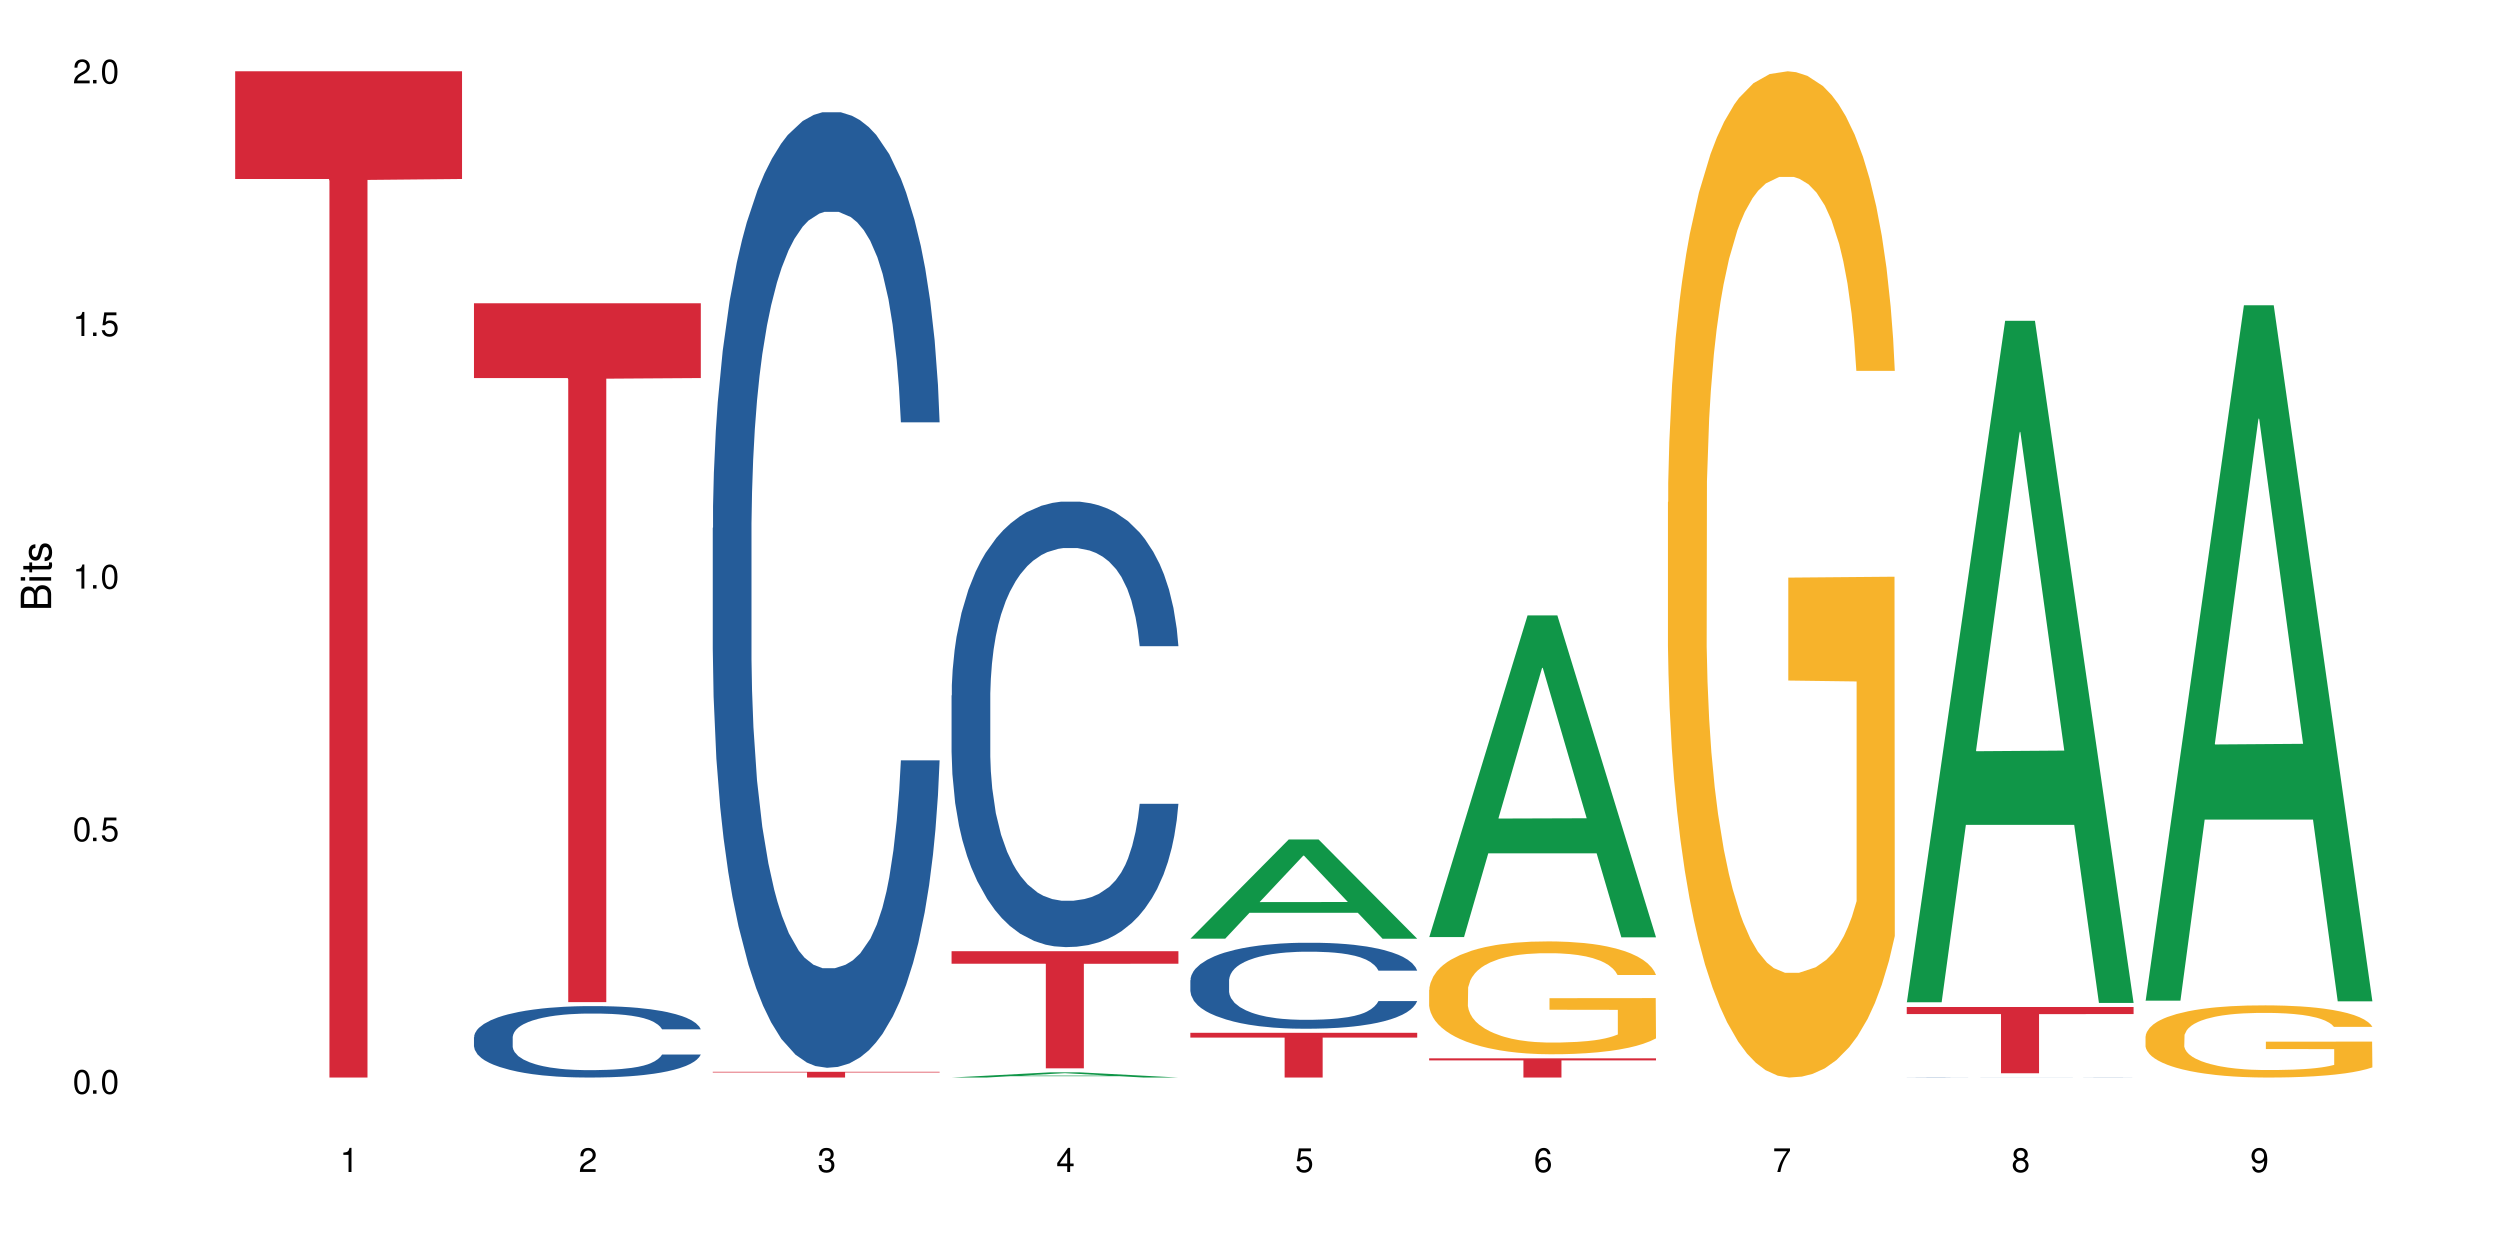
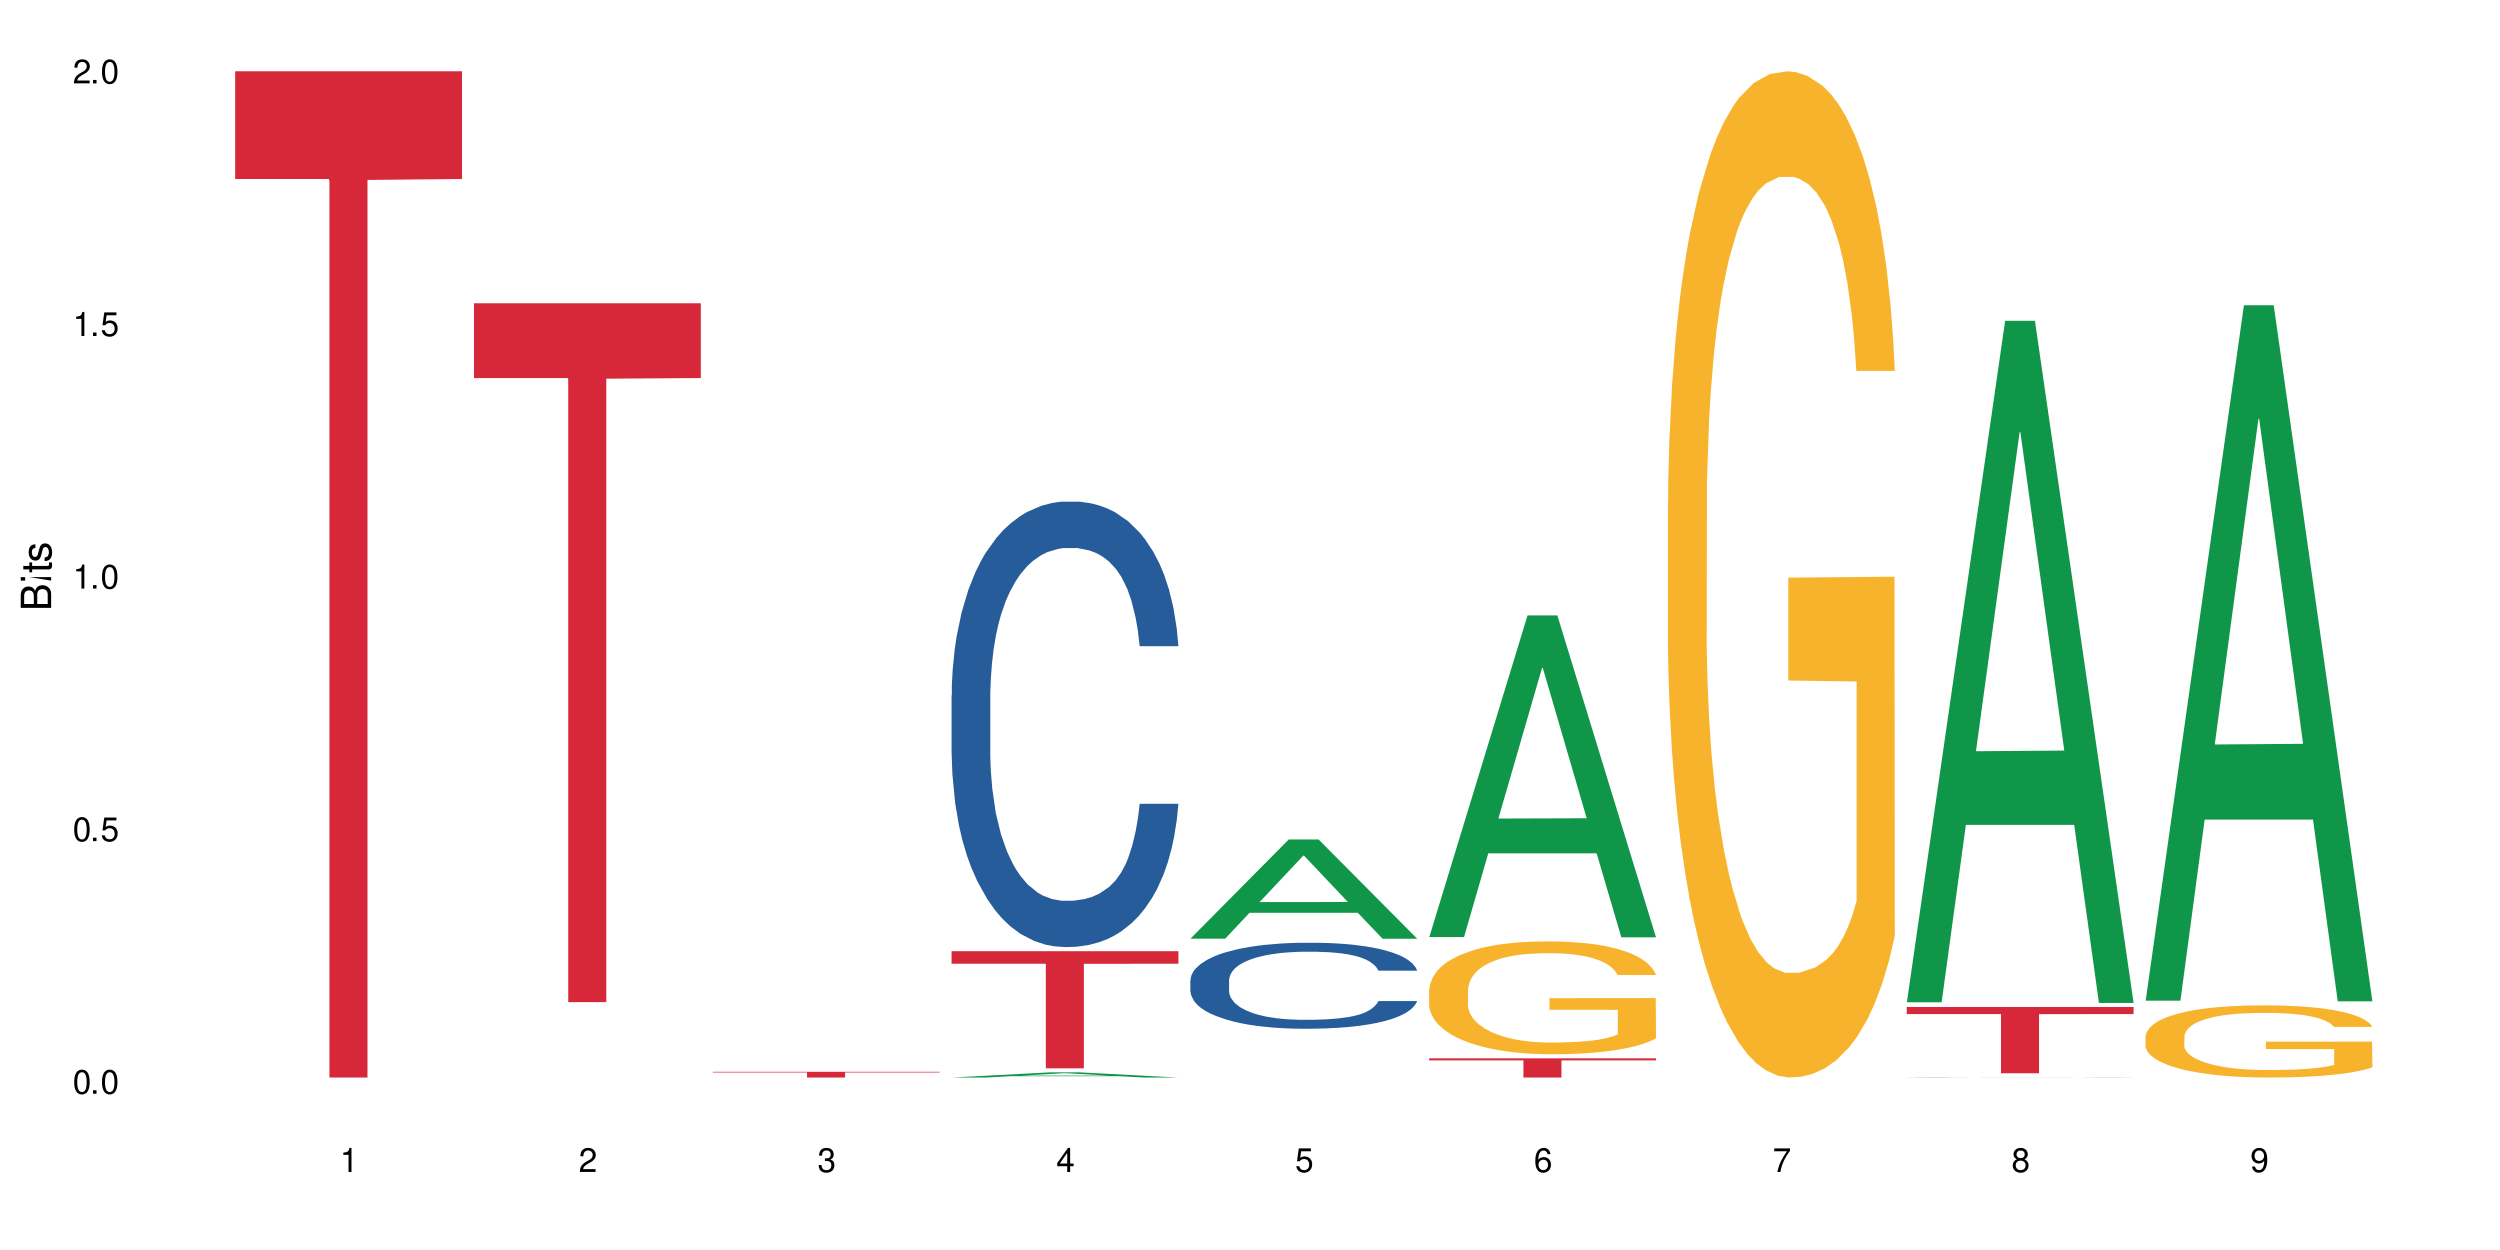
<svg xmlns="http://www.w3.org/2000/svg" xmlns:xlink="http://www.w3.org/1999/xlink" width="720" height="360" viewBox="0 0 720 360">
  <defs>
    <g>
      <g id="glyph-0-0">
</g>
      <g id="glyph-0-1">
        <path d="M 2.641 -6.938 C 2 -6.938 1.422 -6.656 1.078 -6.172 C 0.641 -5.562 0.406 -4.641 0.406 -3.359 C 0.406 -1.016 1.188 0.219 2.641 0.219 C 4.078 0.219 4.859 -1.016 4.859 -3.297 C 4.859 -4.641 4.656 -5.547 4.203 -6.172 C 3.844 -6.656 3.281 -6.938 2.641 -6.938 Z M 2.641 -6.188 C 3.547 -6.188 4 -5.25 4 -3.375 C 4 -1.406 3.562 -0.484 2.625 -0.484 C 1.734 -0.484 1.281 -1.438 1.281 -3.344 C 1.281 -5.25 1.734 -6.188 2.641 -6.188 Z M 2.641 -6.188 " />
      </g>
      <g id="glyph-0-2">
        <path d="M 1.828 -1 L 0.828 -1 L 0.828 0 L 1.828 0 Z M 1.828 -1 " />
      </g>
      <g id="glyph-0-3">
        <path d="M 4.562 -6.797 L 1.062 -6.797 L 0.547 -3.094 L 1.328 -3.094 C 1.719 -3.562 2.047 -3.734 2.578 -3.734 C 3.484 -3.734 4.062 -3.109 4.062 -2.094 C 4.062 -1.125 3.484 -0.531 2.578 -0.531 C 1.828 -0.531 1.375 -0.906 1.188 -1.672 L 0.328 -1.672 C 0.453 -1.109 0.547 -0.844 0.75 -0.594 C 1.125 -0.078 1.828 0.219 2.594 0.219 C 3.969 0.219 4.922 -0.781 4.922 -2.219 C 4.922 -3.562 4.031 -4.484 2.719 -4.484 C 2.25 -4.484 1.859 -4.359 1.469 -4.062 L 1.734 -5.969 L 4.562 -5.969 Z M 4.562 -6.797 " />
      </g>
      <g id="glyph-0-4">
        <path d="M 2.484 -4.938 L 2.484 0 L 3.328 0 L 3.328 -6.938 L 2.766 -6.938 C 2.469 -5.875 2.281 -5.734 0.984 -5.562 L 0.984 -4.938 Z M 2.484 -4.938 " />
      </g>
      <g id="glyph-0-5">
        <path d="M 4.859 -0.828 L 1.281 -0.828 C 1.359 -1.406 1.672 -1.781 2.5 -2.281 L 3.469 -2.828 C 4.406 -3.344 4.906 -4.062 4.906 -4.906 C 4.906 -5.484 4.672 -6.031 4.266 -6.406 C 3.859 -6.766 3.375 -6.938 2.719 -6.938 C 1.859 -6.938 1.219 -6.625 0.844 -6.031 C 0.609 -5.672 0.5 -5.234 0.484 -4.531 L 1.328 -4.531 C 1.359 -5.016 1.406 -5.281 1.531 -5.516 C 1.75 -5.938 2.188 -6.203 2.703 -6.203 C 3.469 -6.203 4.031 -5.641 4.031 -4.891 C 4.031 -4.344 3.719 -3.859 3.125 -3.516 L 2.234 -3 C 0.812 -2.172 0.406 -1.531 0.328 -0.016 L 4.859 -0.016 Z M 4.859 -0.828 " />
      </g>
      <g id="glyph-0-6">
        <path d="M 2.125 -3.188 L 2.578 -3.188 C 3.5 -3.188 3.984 -2.766 3.984 -1.922 C 3.984 -1.062 3.469 -0.531 2.594 -0.531 C 1.656 -0.531 1.203 -1 1.156 -2.016 L 0.312 -2.016 C 0.344 -1.453 0.438 -1.094 0.609 -0.781 C 0.953 -0.109 1.625 0.219 2.547 0.219 C 3.953 0.219 4.859 -0.625 4.859 -1.938 C 4.859 -2.828 4.516 -3.297 3.703 -3.594 C 4.344 -3.844 4.656 -4.328 4.656 -5.031 C 4.656 -6.219 3.875 -6.938 2.578 -6.938 C 1.203 -6.938 0.484 -6.172 0.453 -4.703 L 1.297 -4.703 C 1.312 -5.125 1.344 -5.359 1.453 -5.578 C 1.641 -5.969 2.062 -6.203 2.594 -6.203 C 3.344 -6.203 3.797 -5.75 3.797 -5 C 3.797 -4.516 3.609 -4.219 3.25 -4.047 C 3.016 -3.953 2.703 -3.922 2.125 -3.906 Z M 2.125 -3.188 " />
      </g>
      <g id="glyph-0-7">
        <path d="M 3.141 -1.672 L 3.141 0 L 3.984 0 L 3.984 -1.672 L 4.984 -1.672 L 4.984 -2.438 L 3.984 -2.438 L 3.984 -6.938 L 3.359 -6.938 L 0.266 -2.578 L 0.266 -1.672 Z M 3.141 -2.438 L 1 -2.438 L 3.141 -5.5 Z M 3.141 -2.438 " />
      </g>
      <g id="glyph-0-8">
        <path d="M 4.781 -5.125 C 4.609 -6.266 3.891 -6.938 2.844 -6.938 C 2.094 -6.938 1.422 -6.578 1.031 -5.953 C 0.594 -5.266 0.406 -4.422 0.406 -3.172 C 0.406 -2 0.578 -1.25 0.984 -0.641 C 1.359 -0.078 1.953 0.219 2.703 0.219 C 3.984 0.219 4.922 -0.75 4.922 -2.094 C 4.922 -3.375 4.062 -4.281 2.844 -4.281 C 2.172 -4.281 1.641 -4.031 1.281 -3.516 C 1.281 -5.234 1.828 -6.188 2.797 -6.188 C 3.391 -6.188 3.797 -5.797 3.938 -5.125 Z M 2.734 -3.531 C 3.547 -3.531 4.062 -2.953 4.062 -2.031 C 4.062 -1.156 3.484 -0.531 2.703 -0.531 C 1.922 -0.531 1.328 -1.188 1.328 -2.078 C 1.328 -2.938 1.906 -3.531 2.734 -3.531 Z M 2.734 -3.531 " />
      </g>
      <g id="glyph-0-9">
        <path d="M 4.984 -6.797 L 0.438 -6.797 L 0.438 -5.969 L 4.109 -5.969 C 2.5 -3.656 1.828 -2.234 1.328 0 L 2.219 0 C 2.594 -2.172 3.453 -4.047 4.984 -6.094 Z M 4.984 -6.797 " />
      </g>
      <g id="glyph-0-10">
        <path d="M 3.75 -3.656 C 4.469 -4.094 4.688 -4.438 4.688 -5.078 C 4.688 -6.172 3.844 -6.938 2.641 -6.938 C 1.438 -6.938 0.594 -6.172 0.594 -5.094 C 0.594 -4.438 0.812 -4.094 1.516 -3.656 C 0.734 -3.266 0.359 -2.703 0.359 -1.922 C 0.359 -0.656 1.281 0.219 2.641 0.219 C 3.984 0.219 4.922 -0.656 4.922 -1.922 C 4.922 -2.703 4.531 -3.266 3.75 -3.656 Z M 2.641 -6.188 C 3.359 -6.188 3.812 -5.75 3.812 -5.062 C 3.812 -4.406 3.344 -3.984 2.641 -3.984 C 1.922 -3.984 1.453 -4.406 1.453 -5.078 C 1.453 -5.75 1.922 -6.188 2.641 -6.188 Z M 2.641 -3.266 C 3.484 -3.266 4.062 -2.719 4.062 -1.906 C 4.062 -1.078 3.484 -0.531 2.625 -0.531 C 1.797 -0.531 1.219 -1.094 1.219 -1.906 C 1.219 -2.719 1.781 -3.266 2.641 -3.266 Z M 2.641 -3.266 " />
      </g>
      <g id="glyph-0-11">
        <path d="M 0.516 -1.578 C 0.672 -0.453 1.406 0.219 2.438 0.219 C 3.188 0.219 3.859 -0.141 4.266 -0.766 C 4.688 -1.453 4.891 -2.297 4.891 -3.547 C 4.891 -4.719 4.703 -5.453 4.312 -6.078 C 3.938 -6.641 3.344 -6.938 2.594 -6.938 C 1.297 -6.938 0.359 -5.969 0.359 -4.625 C 0.359 -3.344 1.234 -2.453 2.453 -2.453 C 3.094 -2.453 3.578 -2.672 4.016 -3.203 C 4 -1.484 3.469 -0.531 2.5 -0.531 C 1.906 -0.531 1.484 -0.906 1.359 -1.578 Z M 2.578 -6.203 C 3.375 -6.203 3.969 -5.531 3.969 -4.641 C 3.969 -3.797 3.391 -3.188 2.547 -3.188 C 1.734 -3.188 1.234 -3.766 1.234 -4.688 C 1.234 -5.562 1.797 -6.203 2.578 -6.203 Z M 2.578 -6.203 " />
      </g>
      <g id="glyph-1-0">
</g>
      <g id="glyph-1-1">
        <path d="M 0 -0.953 L 0 -4.891 C 0 -5.719 -0.234 -6.344 -0.734 -6.797 C -1.188 -7.234 -1.812 -7.469 -2.5 -7.469 C -3.547 -7.469 -4.188 -7 -4.625 -5.875 C -4.984 -6.688 -5.625 -7.094 -6.531 -7.094 C -7.172 -7.094 -7.734 -6.859 -8.141 -6.391 C -8.562 -5.922 -8.75 -5.344 -8.75 -4.5 L -8.75 -0.953 Z M -4.984 -2.062 L -7.766 -2.062 L -7.766 -4.219 C -7.766 -4.844 -7.688 -5.203 -7.453 -5.5 C -7.219 -5.812 -6.859 -5.969 -6.375 -5.969 C -5.891 -5.969 -5.531 -5.812 -5.297 -5.5 C -5.062 -5.203 -4.984 -4.844 -4.984 -4.219 Z M -0.984 -2.062 L -4 -2.062 L -4 -4.781 C -4 -5.766 -3.438 -6.359 -2.484 -6.359 C -1.547 -6.359 -0.984 -5.766 -0.984 -4.781 Z M -0.984 -2.062 " />
      </g>
      <g id="glyph-1-2">
-         <path d="M -6.281 -1.797 L -6.281 -0.797 L 0 -0.797 L 0 -1.797 Z M -8.75 -1.797 L -8.75 -0.797 L -7.484 -0.797 L -7.484 -1.797 Z M -8.75 -1.797 " />
+         <path d="M -6.281 -1.797 L 0 -0.797 L 0 -1.797 Z M -8.75 -1.797 L -8.75 -0.797 L -7.484 -0.797 L -7.484 -1.797 Z M -8.75 -1.797 " />
      </g>
      <g id="glyph-1-3">
        <path d="M -6.281 -3.047 L -6.281 -2.016 L -8.016 -2.016 L -8.016 -1.016 L -6.281 -1.016 L -6.281 -0.172 L -5.469 -0.172 L -5.469 -1.016 L -0.719 -1.016 C -0.078 -1.016 0.281 -1.453 0.281 -2.234 C 0.281 -2.5 0.25 -2.719 0.188 -3.047 L -0.641 -3.047 C -0.609 -2.906 -0.594 -2.766 -0.594 -2.562 C -0.594 -2.141 -0.719 -2.016 -1.156 -2.016 L -5.469 -2.016 L -5.469 -3.047 Z M -6.281 -3.047 " />
      </g>
      <g id="glyph-1-4">
        <path d="M -4.531 -5.25 C -5.766 -5.25 -6.469 -4.422 -6.469 -2.969 C -6.469 -1.516 -5.719 -0.562 -4.547 -0.562 C -3.562 -0.562 -3.094 -1.062 -2.734 -2.562 L -2.516 -3.484 C -2.344 -4.188 -2.094 -4.469 -1.641 -4.469 C -1.047 -4.469 -0.641 -3.875 -0.641 -3 C -0.641 -2.453 -0.797 -2 -1.062 -1.75 C -1.25 -1.594 -1.422 -1.531 -1.875 -1.469 L -1.875 -0.406 C -0.422 -0.453 0.281 -1.266 0.281 -2.922 C 0.281 -4.5 -0.5 -5.516 -1.719 -5.516 C -2.656 -5.516 -3.172 -4.984 -3.469 -3.734 L -3.703 -2.766 C -3.891 -1.953 -4.156 -1.609 -4.594 -1.609 C -5.188 -1.609 -5.547 -2.125 -5.547 -2.938 C -5.547 -3.75 -5.203 -4.172 -4.531 -4.203 Z M -4.531 -5.25 " />
      </g>
    </g>
  </defs>
  <rect x="-72" y="-36" width="864" height="432" fill="rgb(100%, 100%, 100%)" fill-opacity="1" />
  <path fill-rule="nonzero" fill="rgb(83.922%, 15.686%, 22.353%)" fill-opacity="1" d="M 67.73 20.527 L 133.066 20.527 L 133.066 51.547 L 105.836 51.82 L 105.836 310.332 L 94.879 310.332 L 94.879 52.094 L 94.723 51.547 L 67.73 51.547 Z M 67.73 20.527 " />
-   <path fill-rule="nonzero" fill="rgb(14.51%, 36.078%, 60%)" fill-opacity="1" d="M 136.504 298.715 L 136.582 298.695 L 136.582 298.246 L 136.824 297.531 L 137.379 296.629 L 137.938 296.008 L 139.371 294.898 L 141.363 293.828 L 143.434 293 L 144.949 292.512 L 146.305 292.137 L 149.41 291.441 L 151.402 291.086 L 153.555 290.766 L 156.184 290.445 L 158.098 290.258 L 162.398 289.957 L 165.586 289.824 L 168.055 289.77 L 173.395 289.77 L 176.582 289.844 L 178.891 289.938 L 181.441 290.086 L 183.594 290.258 L 187.336 290.672 L 190.684 291.195 L 192.195 291.496 L 194.586 292.082 L 196.418 292.645 L 197.695 293.133 L 199.129 293.828 L 200.402 294.676 L 201.359 295.633 L 201.836 296.441 L 190.684 296.441 L 190.125 295.688 L 189.488 295.105 L 188.293 294.336 L 187.098 293.789 L 185.426 293.246 L 183.91 292.887 L 181.84 292.531 L 180.008 292.305 L 178.094 292.137 L 176.262 292.023 L 172.758 291.91 L 168.691 291.91 L 167.18 291.949 L 164.07 292.098 L 162.398 292.23 L 160.008 292.492 L 158.336 292.738 L 156.344 293.113 L 154.988 293.434 L 153.316 293.922 L 152.121 294.355 L 150.766 294.977 L 149.969 295.445 L 149.25 295.973 L 148.613 296.59 L 148.137 297.25 L 147.816 297.945 L 147.66 298.621 L 147.66 301.535 L 147.816 302.211 L 148.215 303 L 149.25 304.148 L 150.766 305.145 L 152.52 305.934 L 154.191 306.496 L 155.148 306.762 L 156.422 307.062 L 158.414 307.438 L 161.281 307.812 L 162.957 307.965 L 165.504 308.113 L 168.137 308.191 L 171.641 308.191 L 174.746 308.113 L 176.82 308.02 L 178.973 307.871 L 181.918 307.551 L 183.75 307.25 L 185.344 306.891 L 186.539 306.535 L 187.336 306.234 L 188.531 305.652 L 189.488 305.012 L 190.203 304.355 L 190.684 303.715 L 201.836 303.715 L 201.359 304.469 L 200.645 305.199 L 199.926 305.746 L 198.809 306.402 L 197.535 306.988 L 195.703 307.645 L 194.188 308.078 L 192.195 308.547 L 190.363 308.902 L 188.371 309.223 L 185.426 309.598 L 183.512 309.789 L 181.441 309.957 L 178.973 310.105 L 175.863 310.238 L 172.516 310.312 L 169.41 310.332 L 166.062 310.293 L 163.594 310.219 L 160.328 310.051 L 156.262 309.711 L 153.316 309.355 L 151.004 308.996 L 149.012 308.621 L 146.781 308.113 L 143.914 307.289 L 142.16 306.648 L 140.965 306.121 L 139.609 305.391 L 138.656 304.73 L 137.539 303.68 L 136.742 302.344 L 136.504 301.309 Z M 136.504 298.715 " />
  <path fill-rule="nonzero" fill="rgb(83.922%, 15.686%, 22.353%)" fill-opacity="1" d="M 136.504 87.332 L 201.836 87.332 L 201.836 108.875 L 174.609 109.062 L 174.609 288.605 L 163.652 288.605 L 163.652 109.254 L 163.496 108.875 L 136.504 108.875 Z M 136.504 87.332 " />
-   <path fill-rule="nonzero" fill="rgb(14.51%, 36.078%, 60%)" fill-opacity="1" d="M 205.277 152.07 L 205.355 151.82 L 205.355 145.781 L 205.594 136.223 L 206.152 124.148 L 206.711 115.848 L 208.145 101.008 L 210.137 86.668 L 212.207 75.602 L 213.723 69.059 L 215.078 64.031 L 218.184 54.723 L 220.176 49.941 L 222.328 45.668 L 224.957 41.391 L 226.867 38.875 L 231.172 34.852 L 234.359 33.09 L 236.828 32.336 L 242.168 32.336 L 245.352 33.34 L 247.664 34.598 L 250.215 36.609 L 252.363 38.875 L 256.109 44.41 L 259.457 51.453 L 260.969 55.477 L 263.359 63.273 L 265.191 70.82 L 266.469 77.359 L 267.902 86.668 L 269.176 97.988 L 270.133 110.816 L 270.609 121.633 L 259.457 121.633 L 258.898 111.57 L 258.262 103.773 L 257.066 93.461 L 255.871 86.164 L 254.195 78.871 L 252.684 74.09 L 250.613 69.312 L 248.777 66.293 L 246.867 64.031 L 245.035 62.52 L 241.527 61.012 L 237.465 61.012 L 235.953 61.516 L 232.844 63.527 L 231.172 65.285 L 228.781 68.809 L 227.109 72.078 L 225.117 77.109 L 223.762 81.387 L 222.09 87.926 L 220.895 93.711 L 219.539 102.012 L 218.742 108.301 L 218.023 115.344 L 217.387 123.645 L 216.91 132.449 L 216.59 141.758 L 216.43 150.812 L 216.43 189.801 L 216.59 198.859 L 216.988 209.422 L 218.023 224.766 L 219.539 238.098 L 221.293 248.664 L 222.965 256.211 L 223.922 259.73 L 225.195 263.758 L 227.188 268.789 L 230.055 273.816 L 231.73 275.832 L 234.277 277.844 L 236.906 278.848 L 240.414 278.848 L 243.52 277.844 L 245.594 276.586 L 247.742 274.574 L 250.691 270.297 L 252.523 266.273 L 254.117 261.492 L 255.312 256.715 L 256.109 252.688 L 257.305 244.891 L 258.262 236.336 L 258.977 227.535 L 259.457 218.98 L 270.609 218.98 L 270.133 229.043 L 269.414 238.852 L 268.699 246.148 L 267.582 254.953 L 266.309 262.75 L 264.477 271.555 L 262.961 277.34 L 260.969 283.629 L 259.137 288.406 L 257.145 292.684 L 254.195 297.715 L 252.285 300.23 L 250.215 302.496 L 247.742 304.508 L 244.637 306.266 L 241.289 307.273 L 238.184 307.523 L 234.836 307.023 L 232.367 306.016 L 229.098 303.75 L 225.035 299.223 L 222.09 294.445 L 219.777 289.664 L 217.785 284.633 L 215.555 277.844 L 212.688 266.773 L 210.934 258.223 L 209.738 251.18 L 208.383 241.367 L 207.426 232.566 L 206.312 218.477 L 205.516 200.617 L 205.277 186.785 Z M 205.277 152.07 " />
  <path fill-rule="nonzero" fill="rgb(83.922%, 15.686%, 22.353%)" fill-opacity="1" d="M 205.277 308.688 L 270.609 308.688 L 270.609 308.863 L 243.383 308.867 L 243.383 310.332 L 232.426 310.332 L 232.426 308.867 L 232.266 308.863 L 205.277 308.863 Z M 205.277 308.688 " />
  <path fill-rule="nonzero" fill="rgb(6.275%, 58.824%, 28.235%)" fill-opacity="1" d="M 274.051 310.332 L 274.117 310.328 L 302.387 308.836 L 310.973 308.836 L 339.383 310.332 L 329.402 310.332 L 322.281 309.941 L 291.082 309.941 L 284.102 310.332 L 274.051 310.332 L 294.082 309.781 L 319.422 309.777 L 306.785 309.078 L 306.645 309.078 L 306.508 309.082 L 294.012 309.777 L 294.082 309.781 Z M 274.051 310.332 " />
  <path fill-rule="nonzero" fill="rgb(14.51%, 36.078%, 60%)" fill-opacity="1" d="M 274.051 200.297 L 274.129 200.18 L 274.129 197.367 L 274.367 192.91 L 274.926 187.281 L 275.484 183.41 L 276.918 176.492 L 278.91 169.805 L 280.98 164.645 L 282.496 161.598 L 283.848 159.25 L 286.957 154.914 L 288.949 152.684 L 291.102 150.691 L 293.73 148.695 L 295.641 147.523 L 299.945 145.648 L 303.129 144.828 L 305.602 144.477 L 310.938 144.477 L 314.125 144.945 L 316.438 145.531 L 318.984 146.469 L 321.137 147.523 L 324.883 150.105 L 328.23 153.387 L 329.742 155.266 L 332.133 158.898 L 333.965 162.418 L 335.238 165.469 L 336.676 169.805 L 337.949 175.082 L 338.906 181.066 L 339.383 186.105 L 328.23 186.105 L 327.672 181.418 L 327.035 177.781 L 325.84 172.973 L 324.645 169.57 L 322.969 166.172 L 321.457 163.941 L 319.383 161.715 L 317.551 160.309 L 315.641 159.25 L 313.809 158.547 L 310.301 157.844 L 306.238 157.844 L 304.723 158.078 L 301.617 159.016 L 299.945 159.836 L 297.555 161.48 L 295.879 163.004 L 293.887 165.352 L 292.535 167.344 L 290.859 170.391 L 289.664 173.09 L 288.312 176.961 L 287.516 179.891 L 286.797 183.176 L 286.16 187.047 L 285.684 191.148 L 285.363 195.488 L 285.203 199.711 L 285.203 217.891 L 285.363 222.109 L 285.762 227.035 L 286.797 234.191 L 288.312 240.406 L 290.062 245.332 L 291.738 248.848 L 292.691 250.492 L 293.969 252.367 L 295.961 254.715 L 298.828 257.059 L 300.5 257.996 L 303.051 258.934 L 305.68 259.402 L 309.188 259.402 L 312.293 258.934 L 314.363 258.348 L 316.516 257.41 L 319.465 255.418 L 321.297 253.539 L 322.891 251.312 L 324.086 249.086 L 324.883 247.207 L 326.078 243.57 L 327.035 239.586 L 327.75 235.48 L 328.23 231.492 L 339.383 231.492 L 338.906 236.184 L 338.188 240.758 L 337.473 244.16 L 336.355 248.262 L 335.082 251.898 L 333.25 256.004 L 331.734 258.699 L 329.742 261.633 L 327.91 263.859 L 325.918 265.855 L 322.969 268.199 L 321.059 269.371 L 318.984 270.43 L 316.516 271.367 L 313.41 272.188 L 310.062 272.656 L 306.957 272.773 L 303.609 272.539 L 301.141 272.07 L 297.871 271.016 L 293.809 268.902 L 290.859 266.676 L 288.551 264.445 L 286.559 262.102 L 284.328 258.934 L 281.457 253.773 L 279.707 249.789 L 278.512 246.504 L 277.156 241.93 L 276.199 237.824 L 275.086 231.258 L 274.289 222.934 L 274.051 216.48 Z M 274.051 200.297 " />
  <path fill-rule="nonzero" fill="rgb(83.922%, 15.686%, 22.353%)" fill-opacity="1" d="M 274.051 273.938 L 339.383 273.938 L 339.383 277.547 L 312.152 277.582 L 312.152 307.672 L 301.199 307.672 L 301.199 277.613 L 301.039 277.547 L 274.051 277.547 Z M 274.051 273.938 " />
  <path fill-rule="nonzero" fill="rgb(6.275%, 58.824%, 28.235%)" fill-opacity="1" d="M 342.82 270.328 L 342.891 270.301 L 371.16 241.762 L 379.746 241.762 L 408.156 270.355 L 398.176 270.355 L 391.055 262.891 L 359.852 262.891 L 352.875 270.328 L 342.82 270.328 L 362.855 259.805 L 388.191 259.777 L 375.559 246.434 L 375.418 246.406 L 375.281 246.488 L 362.785 259.777 L 362.855 259.805 Z M 342.82 270.328 " />
  <path fill-rule="nonzero" fill="rgb(14.51%, 36.078%, 60%)" fill-opacity="1" d="M 342.82 282.293 L 342.902 282.27 L 342.902 281.727 L 343.141 280.867 L 343.699 279.781 L 344.258 279.035 L 345.691 277.699 L 347.684 276.41 L 349.754 275.414 L 351.266 274.824 L 352.621 274.371 L 355.73 273.535 L 357.723 273.105 L 359.871 272.719 L 362.5 272.336 L 364.414 272.109 L 368.715 271.746 L 371.902 271.586 L 374.375 271.52 L 379.711 271.52 L 382.898 271.609 L 385.211 271.723 L 387.758 271.906 L 389.91 272.109 L 393.656 272.605 L 397 273.238 L 398.516 273.602 L 400.906 274.305 L 402.738 274.984 L 404.012 275.57 L 405.445 276.41 L 406.723 277.426 L 407.68 278.582 L 408.156 279.555 L 397 279.555 L 396.445 278.648 L 395.805 277.949 L 394.609 277.02 L 393.414 276.363 L 391.742 275.707 L 390.23 275.277 L 388.156 274.848 L 386.324 274.574 L 384.414 274.371 L 382.578 274.234 L 379.074 274.102 L 375.012 274.102 L 373.496 274.145 L 370.391 274.328 L 368.715 274.484 L 366.324 274.801 L 364.652 275.098 L 362.66 275.547 L 361.305 275.934 L 359.633 276.523 L 358.438 277.043 L 357.082 277.789 L 356.285 278.355 L 355.57 278.988 L 354.934 279.734 L 354.453 280.527 L 354.137 281.367 L 353.977 282.18 L 353.977 285.688 L 354.137 286.504 L 354.535 287.453 L 355.57 288.836 L 357.082 290.035 L 358.836 290.984 L 360.508 291.664 L 361.465 291.98 L 362.742 292.344 L 364.734 292.797 L 367.602 293.25 L 369.273 293.43 L 371.824 293.609 L 374.453 293.703 L 377.957 293.703 L 381.066 293.609 L 383.137 293.496 L 385.289 293.316 L 388.238 292.934 L 390.07 292.57 L 391.664 292.141 L 392.859 291.711 L 393.656 291.348 L 394.852 290.645 L 395.805 289.875 L 396.523 289.082 L 397 288.312 L 408.156 288.312 L 407.68 289.219 L 406.961 290.102 L 406.242 290.758 L 405.129 291.551 L 403.852 292.254 L 402.02 293.047 L 400.508 293.566 L 398.516 294.133 L 396.684 294.562 L 394.691 294.945 L 391.742 295.398 L 389.832 295.625 L 387.758 295.828 L 385.289 296.012 L 382.18 296.168 L 378.836 296.258 L 375.727 296.281 L 372.383 296.238 L 369.91 296.145 L 366.645 295.941 L 362.582 295.535 L 359.633 295.105 L 357.324 294.676 L 355.332 294.223 L 353.102 293.609 L 350.23 292.613 L 348.48 291.844 L 347.285 291.211 L 345.93 290.328 L 344.973 289.535 L 343.859 288.27 L 343.062 286.66 L 342.82 285.418 Z M 342.82 282.293 " />
-   <path fill-rule="nonzero" fill="rgb(83.922%, 15.686%, 22.353%)" fill-opacity="1" d="M 342.82 297.445 L 408.156 297.445 L 408.156 298.824 L 380.926 298.836 L 380.926 310.332 L 369.973 310.332 L 369.973 298.848 L 369.812 298.824 L 342.82 298.824 Z M 342.82 297.445 " />
  <path fill-rule="nonzero" fill="rgb(6.275%, 58.824%, 28.235%)" fill-opacity="1" d="M 411.594 269.871 L 411.664 269.785 L 439.934 177.238 L 448.52 177.238 L 476.93 269.957 L 466.945 269.957 L 459.828 245.754 L 428.625 245.754 L 421.645 269.871 L 411.594 269.871 L 431.629 235.742 L 456.965 235.656 L 444.332 192.387 L 444.191 192.301 L 444.051 192.562 L 431.559 235.656 L 431.629 235.742 Z M 411.594 269.871 " />
  <path fill-rule="nonzero" fill="rgb(96.863%, 70.196%, 16.863%)" fill-opacity="1" d="M 411.594 285.047 L 411.676 285.016 L 411.676 284.422 L 411.992 283.086 L 412.789 281.246 L 413.824 279.73 L 414.941 278.543 L 415.656 277.922 L 416.852 277.031 L 417.891 276.379 L 420.52 275.043 L 423.863 273.793 L 425.695 273.262 L 427.77 272.754 L 430.715 272.191 L 432.07 271.984 L 436.215 271.508 L 440.914 271.211 L 446.094 271.121 L 448.484 271.152 L 451.75 271.27 L 456.211 271.598 L 458.762 271.895 L 460.754 272.191 L 462.824 272.578 L 465.375 273.172 L 467.766 273.883 L 469.68 274.598 L 471.59 275.488 L 473.184 276.438 L 474.539 277.477 L 475.734 278.723 L 476.449 279.762 L 476.93 280.801 L 465.855 280.801 L 465.215 279.762 L 464.5 278.961 L 463.305 277.98 L 462.109 277.27 L 460.914 276.703 L 458.684 275.934 L 456.77 275.457 L 454.379 275.043 L 452.07 274.773 L 449.441 274.598 L 447.848 274.535 L 443.625 274.535 L 439.801 274.746 L 437.57 274.98 L 435.977 275.219 L 433.746 275.664 L 432.391 276.02 L 431.594 276.258 L 429.203 277.18 L 427.609 278.012 L 426.734 278.574 L 425.617 279.465 L 424.82 280.266 L 423.945 281.453 L 423.465 282.344 L 422.828 284.363 L 422.75 289.707 L 422.988 290.836 L 423.465 292.051 L 424.105 293.121 L 425.059 294.25 L 426.016 295.109 L 427.688 296.27 L 429.125 297.039 L 430.238 297.543 L 432.391 298.348 L 433.266 298.613 L 435.336 299.148 L 437.488 299.562 L 440.117 299.918 L 442.109 300.098 L 445.297 300.246 L 449.359 300.246 L 454.141 300.066 L 457.168 299.832 L 459.242 299.594 L 460.594 299.387 L 462.27 299.059 L 463.465 298.762 L 464.578 298.434 L 465.934 297.93 L 465.934 290.836 L 446.254 290.805 L 446.254 287.48 L 476.848 287.449 L 476.93 299.059 L 475.254 299.859 L 473.184 300.633 L 471.191 301.227 L 469.121 301.73 L 466.172 302.293 L 463.781 302.652 L 460.117 303.066 L 456.77 303.332 L 453.266 303.512 L 450.156 303.602 L 446.492 303.629 L 443.227 303.57 L 439.719 303.395 L 436.93 303.156 L 434.383 302.859 L 431.832 302.473 L 428.645 301.848 L 426.574 301.344 L 424.422 300.723 L 422.27 299.98 L 420.359 299.176 L 419.082 298.555 L 417.809 297.84 L 416.453 296.949 L 415.18 295.941 L 414.223 295.02 L 413.348 293.98 L 412.711 293.004 L 412.074 291.668 L 411.754 290.598 L 411.594 289.676 Z M 411.594 285.047 " />
  <path fill-rule="nonzero" fill="rgb(83.922%, 15.686%, 22.353%)" fill-opacity="1" d="M 411.594 304.793 L 476.93 304.793 L 476.93 305.387 L 449.699 305.391 L 449.699 310.332 L 438.746 310.332 L 438.746 305.398 L 438.586 305.387 L 411.594 305.387 Z M 411.594 304.793 " />
  <path fill-rule="nonzero" fill="rgb(96.863%, 70.196%, 16.863%)" fill-opacity="1" d="M 480.367 144.652 L 480.445 144.387 L 480.445 139.094 L 480.766 127.184 L 481.562 110.777 L 482.598 97.277 L 483.715 86.691 L 484.43 81.133 L 485.625 73.195 L 486.66 67.371 L 489.289 55.461 L 492.637 44.348 L 494.469 39.582 L 496.543 35.082 L 499.488 30.055 L 500.844 28.203 L 504.988 23.965 L 509.688 21.32 L 514.867 20.527 L 517.258 20.789 L 520.523 21.848 L 524.984 24.762 L 527.535 27.406 L 529.527 30.055 L 531.598 33.496 L 534.148 38.789 L 536.539 45.141 L 538.449 51.492 L 540.363 59.43 L 541.957 67.902 L 543.312 77.164 L 544.508 88.281 L 545.223 97.543 L 545.703 106.805 L 534.625 106.805 L 533.988 97.543 L 533.273 90.398 L 532.078 81.664 L 530.883 75.312 L 529.688 70.281 L 527.457 63.402 L 525.543 59.168 L 523.152 55.461 L 520.844 53.078 L 518.215 51.492 L 516.621 50.961 L 512.398 50.961 L 508.574 52.816 L 506.34 54.934 L 504.746 57.051 L 502.516 61.02 L 501.164 64.195 L 500.367 66.312 L 497.977 74.516 L 496.383 81.93 L 495.504 86.957 L 494.391 94.898 L 493.594 102.043 L 492.719 112.629 L 492.238 120.57 L 491.602 138.566 L 491.523 186.207 L 491.762 196.262 L 492.238 207.113 L 492.875 216.641 L 493.832 226.699 L 494.789 234.375 L 496.461 244.695 L 497.895 251.578 L 499.012 256.078 L 501.164 263.223 L 502.039 265.605 L 504.109 270.367 L 506.262 274.074 L 508.891 277.25 L 510.883 278.836 L 514.07 280.16 L 518.133 280.16 L 522.914 278.574 L 525.941 276.457 L 528.012 274.34 L 529.367 272.484 L 531.039 269.574 L 532.234 266.926 L 533.352 264.016 L 534.707 259.516 L 534.707 196.262 L 515.027 195.996 L 515.027 166.355 L 545.621 166.09 L 545.703 269.574 L 544.027 276.719 L 541.957 283.602 L 539.965 288.895 L 537.895 293.395 L 534.945 298.422 L 532.555 301.598 L 528.891 305.305 L 525.543 307.688 L 522.039 309.273 L 518.93 310.066 L 515.266 310.332 L 512 309.805 L 508.492 308.215 L 505.703 306.098 L 503.156 303.453 L 500.605 300.012 L 497.418 294.453 L 495.348 289.953 L 493.195 284.395 L 491.043 277.777 L 489.133 270.633 L 487.855 265.074 L 486.582 258.723 L 485.227 250.781 L 483.953 241.785 L 482.996 233.578 L 482.121 224.316 L 481.484 215.582 L 480.844 203.672 L 480.527 194.145 L 480.367 185.941 Z M 480.367 144.652 " />
  <path fill-rule="nonzero" fill="rgb(6.275%, 58.824%, 28.235%)" fill-opacity="1" d="M 549.141 288.66 L 549.211 288.473 L 577.48 92.395 L 586.066 92.395 L 614.473 288.844 L 604.492 288.844 L 597.371 237.562 L 566.172 237.562 L 559.191 288.66 L 549.141 288.66 L 569.172 216.352 L 594.512 216.168 L 581.875 124.488 L 581.738 124.305 L 581.598 124.859 L 569.102 216.168 L 569.172 216.352 Z M 549.141 288.66 " />
  <path fill-rule="nonzero" fill="rgb(14.51%, 36.078%, 60%)" fill-opacity="1" d="M 549.141 310.293 L 549.219 310.293 L 549.219 310.289 L 549.457 310.289 L 550.016 310.285 L 550.574 310.285 L 552.008 310.281 L 554 310.277 L 556.07 310.273 L 557.586 310.27 L 562.047 310.27 L 564.039 310.266 L 568.82 310.266 L 570.73 310.262 L 596.227 310.262 L 599.973 310.266 L 603.32 310.266 L 604.832 310.27 L 607.223 310.27 L 609.055 310.273 L 610.332 310.273 L 611.766 310.277 L 613.039 310.277 L 613.996 310.281 L 614.473 310.285 L 603.32 310.285 L 602.762 310.281 L 602.125 310.281 L 600.93 310.277 L 599.734 310.277 L 598.062 310.273 L 596.547 310.273 L 594.477 310.27 L 572.645 310.27 L 570.973 310.273 L 567.625 310.273 L 565.953 310.277 L 564.758 310.277 L 563.402 310.281 L 561.887 310.281 L 561.25 310.285 L 560.773 310.289 L 560.453 310.289 L 560.293 310.293 L 560.293 310.301 L 560.453 310.305 L 560.852 310.309 L 561.887 310.312 L 563.402 310.316 L 565.156 310.316 L 566.828 310.32 L 569.059 310.32 L 571.051 310.324 L 594.555 310.324 L 596.387 310.32 L 599.973 310.32 L 601.168 310.316 L 602.125 310.312 L 602.84 310.312 L 603.32 310.309 L 614.473 310.309 L 613.996 310.312 L 613.277 310.316 L 612.562 310.316 L 611.445 310.32 L 610.172 310.32 L 608.34 310.324 L 606.824 310.324 L 604.832 310.328 L 598.062 310.328 L 596.148 310.332 L 568.898 310.332 L 565.953 310.328 L 561.648 310.328 L 559.418 310.324 L 556.551 310.32 L 554.797 310.32 L 553.602 310.316 L 552.246 310.316 L 551.293 310.312 L 550.176 310.309 L 549.379 310.305 L 549.141 310.301 Z M 549.141 310.293 " />
  <path fill-rule="nonzero" fill="rgb(83.922%, 15.686%, 22.353%)" fill-opacity="1" d="M 549.141 290.008 L 614.473 290.008 L 614.473 292.051 L 587.246 292.07 L 587.246 309.098 L 576.289 309.098 L 576.289 292.086 L 576.129 292.051 L 549.141 292.051 Z M 549.141 290.008 " />
  <path fill-rule="nonzero" fill="rgb(6.275%, 58.824%, 28.235%)" fill-opacity="1" d="M 617.914 288.188 L 617.98 288 L 646.25 87.926 L 654.836 87.926 L 683.246 288.379 L 673.266 288.379 L 666.145 236.051 L 634.945 236.051 L 627.965 288.188 L 617.914 288.188 L 637.945 214.406 L 663.285 214.219 L 650.648 120.676 L 650.512 120.484 L 650.371 121.051 L 637.875 214.219 L 637.945 214.406 Z M 617.914 288.188 " />
  <path fill-rule="nonzero" fill="rgb(96.863%, 70.196%, 16.863%)" fill-opacity="1" d="M 617.914 298.445 L 617.992 298.426 L 617.992 298.047 L 618.312 297.191 L 619.109 296.016 L 620.145 295.047 L 621.258 294.289 L 621.977 293.891 L 623.172 293.32 L 624.207 292.902 L 626.836 292.047 L 630.184 291.25 L 632.016 290.91 L 634.086 290.586 L 637.035 290.227 L 638.391 290.094 L 642.531 289.789 L 647.234 289.598 L 652.414 289.543 L 654.801 289.559 L 658.07 289.637 L 662.531 289.844 L 665.082 290.035 L 667.074 290.227 L 669.145 290.473 L 671.695 290.852 L 674.082 291.309 L 675.996 291.762 L 677.91 292.332 L 679.5 292.941 L 680.855 293.605 L 682.051 294.402 L 682.77 295.066 L 683.246 295.73 L 672.172 295.73 L 671.535 295.066 L 670.816 294.555 L 669.621 293.926 L 668.426 293.473 L 667.23 293.109 L 665 292.617 L 663.09 292.312 L 660.699 292.047 L 658.387 291.875 L 655.758 291.762 L 654.164 291.727 L 649.941 291.727 L 646.117 291.859 L 643.887 292.008 L 642.293 292.16 L 640.062 292.445 L 638.707 292.676 L 637.91 292.828 L 635.52 293.414 L 633.926 293.945 L 633.051 294.309 L 631.934 294.875 L 631.141 295.391 L 630.262 296.148 L 629.785 296.719 L 629.148 298.008 L 629.066 301.426 L 629.305 302.148 L 629.785 302.926 L 630.422 303.609 L 631.379 304.332 L 632.332 304.883 L 634.008 305.625 L 635.441 306.117 L 636.559 306.441 L 638.707 306.953 L 639.586 307.125 L 641.656 307.465 L 643.809 307.73 L 646.438 307.961 L 648.43 308.074 L 651.617 308.168 L 655.68 308.168 L 660.461 308.055 L 663.488 307.902 L 665.559 307.75 L 666.914 307.617 L 668.586 307.41 L 669.781 307.219 L 670.898 307.008 L 672.25 306.688 L 672.25 302.148 L 652.57 302.129 L 652.57 300.004 L 683.168 299.984 L 683.246 307.41 L 681.574 307.922 L 679.5 308.414 L 677.512 308.793 L 675.438 309.117 L 672.492 309.477 L 670.102 309.707 L 666.434 309.973 L 663.09 310.141 L 659.582 310.258 L 656.477 310.312 L 652.809 310.332 L 649.543 310.293 L 646.039 310.18 L 643.25 310.027 L 640.699 309.84 L 638.148 309.594 L 634.965 309.191 L 632.891 308.871 L 630.742 308.473 L 628.59 307.996 L 626.676 307.484 L 625.402 307.086 L 624.129 306.629 L 622.773 306.059 L 621.496 305.414 L 620.543 304.824 L 619.664 304.16 L 619.027 303.535 L 618.391 302.68 L 618.07 301.996 L 617.914 301.41 Z M 617.914 298.445 " />
  <g fill="rgb(0%, 0%, 0%)" fill-opacity="1">
    <use xlink:href="#glyph-0-1" x="20.965" y="314.993" />
    <use xlink:href="#glyph-0-2" x="25.965" y="314.993" />
    <use xlink:href="#glyph-0-1" x="28.965" y="314.993" />
  </g>
  <g fill="rgb(0%, 0%, 0%)" fill-opacity="1">
    <use xlink:href="#glyph-0-1" x="20.965" y="242.251" />
    <use xlink:href="#glyph-0-2" x="25.965" y="242.251" />
    <use xlink:href="#glyph-0-3" x="28.965" y="242.251" />
  </g>
  <g fill="rgb(0%, 0%, 0%)" fill-opacity="1">
    <use xlink:href="#glyph-0-4" x="20.965" y="169.509" />
    <use xlink:href="#glyph-0-2" x="25.965" y="169.509" />
    <use xlink:href="#glyph-0-1" x="28.965" y="169.509" />
  </g>
  <g fill="rgb(0%, 0%, 0%)" fill-opacity="1">
    <use xlink:href="#glyph-0-4" x="20.965" y="96.767" />
    <use xlink:href="#glyph-0-2" x="25.965" y="96.767" />
    <use xlink:href="#glyph-0-3" x="28.965" y="96.767" />
  </g>
  <g fill="rgb(0%, 0%, 0%)" fill-opacity="1">
    <use xlink:href="#glyph-0-5" x="20.965" y="24.024" />
    <use xlink:href="#glyph-0-2" x="25.965" y="24.024" />
    <use xlink:href="#glyph-0-1" x="28.965" y="24.024" />
  </g>
  <g fill="rgb(0%, 0%, 0%)" fill-opacity="1">
    <use xlink:href="#glyph-0-4" x="97.898" y="337.532" />
  </g>
  <g fill="rgb(0%, 0%, 0%)" fill-opacity="1">
    <use xlink:href="#glyph-0-5" x="166.672" y="337.532" />
  </g>
  <g fill="rgb(0%, 0%, 0%)" fill-opacity="1">
    <use xlink:href="#glyph-0-6" x="235.445" y="337.532" />
  </g>
  <g fill="rgb(0%, 0%, 0%)" fill-opacity="1">
    <use xlink:href="#glyph-0-7" x="304.215" y="337.532" />
  </g>
  <g fill="rgb(0%, 0%, 0%)" fill-opacity="1">
    <use xlink:href="#glyph-0-3" x="372.988" y="337.532" />
  </g>
  <g fill="rgb(0%, 0%, 0%)" fill-opacity="1">
    <use xlink:href="#glyph-0-8" x="441.762" y="337.532" />
  </g>
  <g fill="rgb(0%, 0%, 0%)" fill-opacity="1">
    <use xlink:href="#glyph-0-9" x="510.535" y="337.532" />
  </g>
  <g fill="rgb(0%, 0%, 0%)" fill-opacity="1">
    <use xlink:href="#glyph-0-10" x="579.309" y="337.532" />
  </g>
  <g fill="rgb(0%, 0%, 0%)" fill-opacity="1">
    <use xlink:href="#glyph-0-11" x="648.078" y="337.532" />
  </g>
  <g fill="rgb(0%, 0%, 0%)" fill-opacity="1">
    <use xlink:href="#glyph-1-1" x="14.725" y="176.012" />
    <use xlink:href="#glyph-1-2" x="14.725" y="168.012" />
    <use xlink:href="#glyph-1-3" x="14.725" y="165.012" />
    <use xlink:href="#glyph-1-4" x="14.725" y="162.012" />
  </g>
</svg>